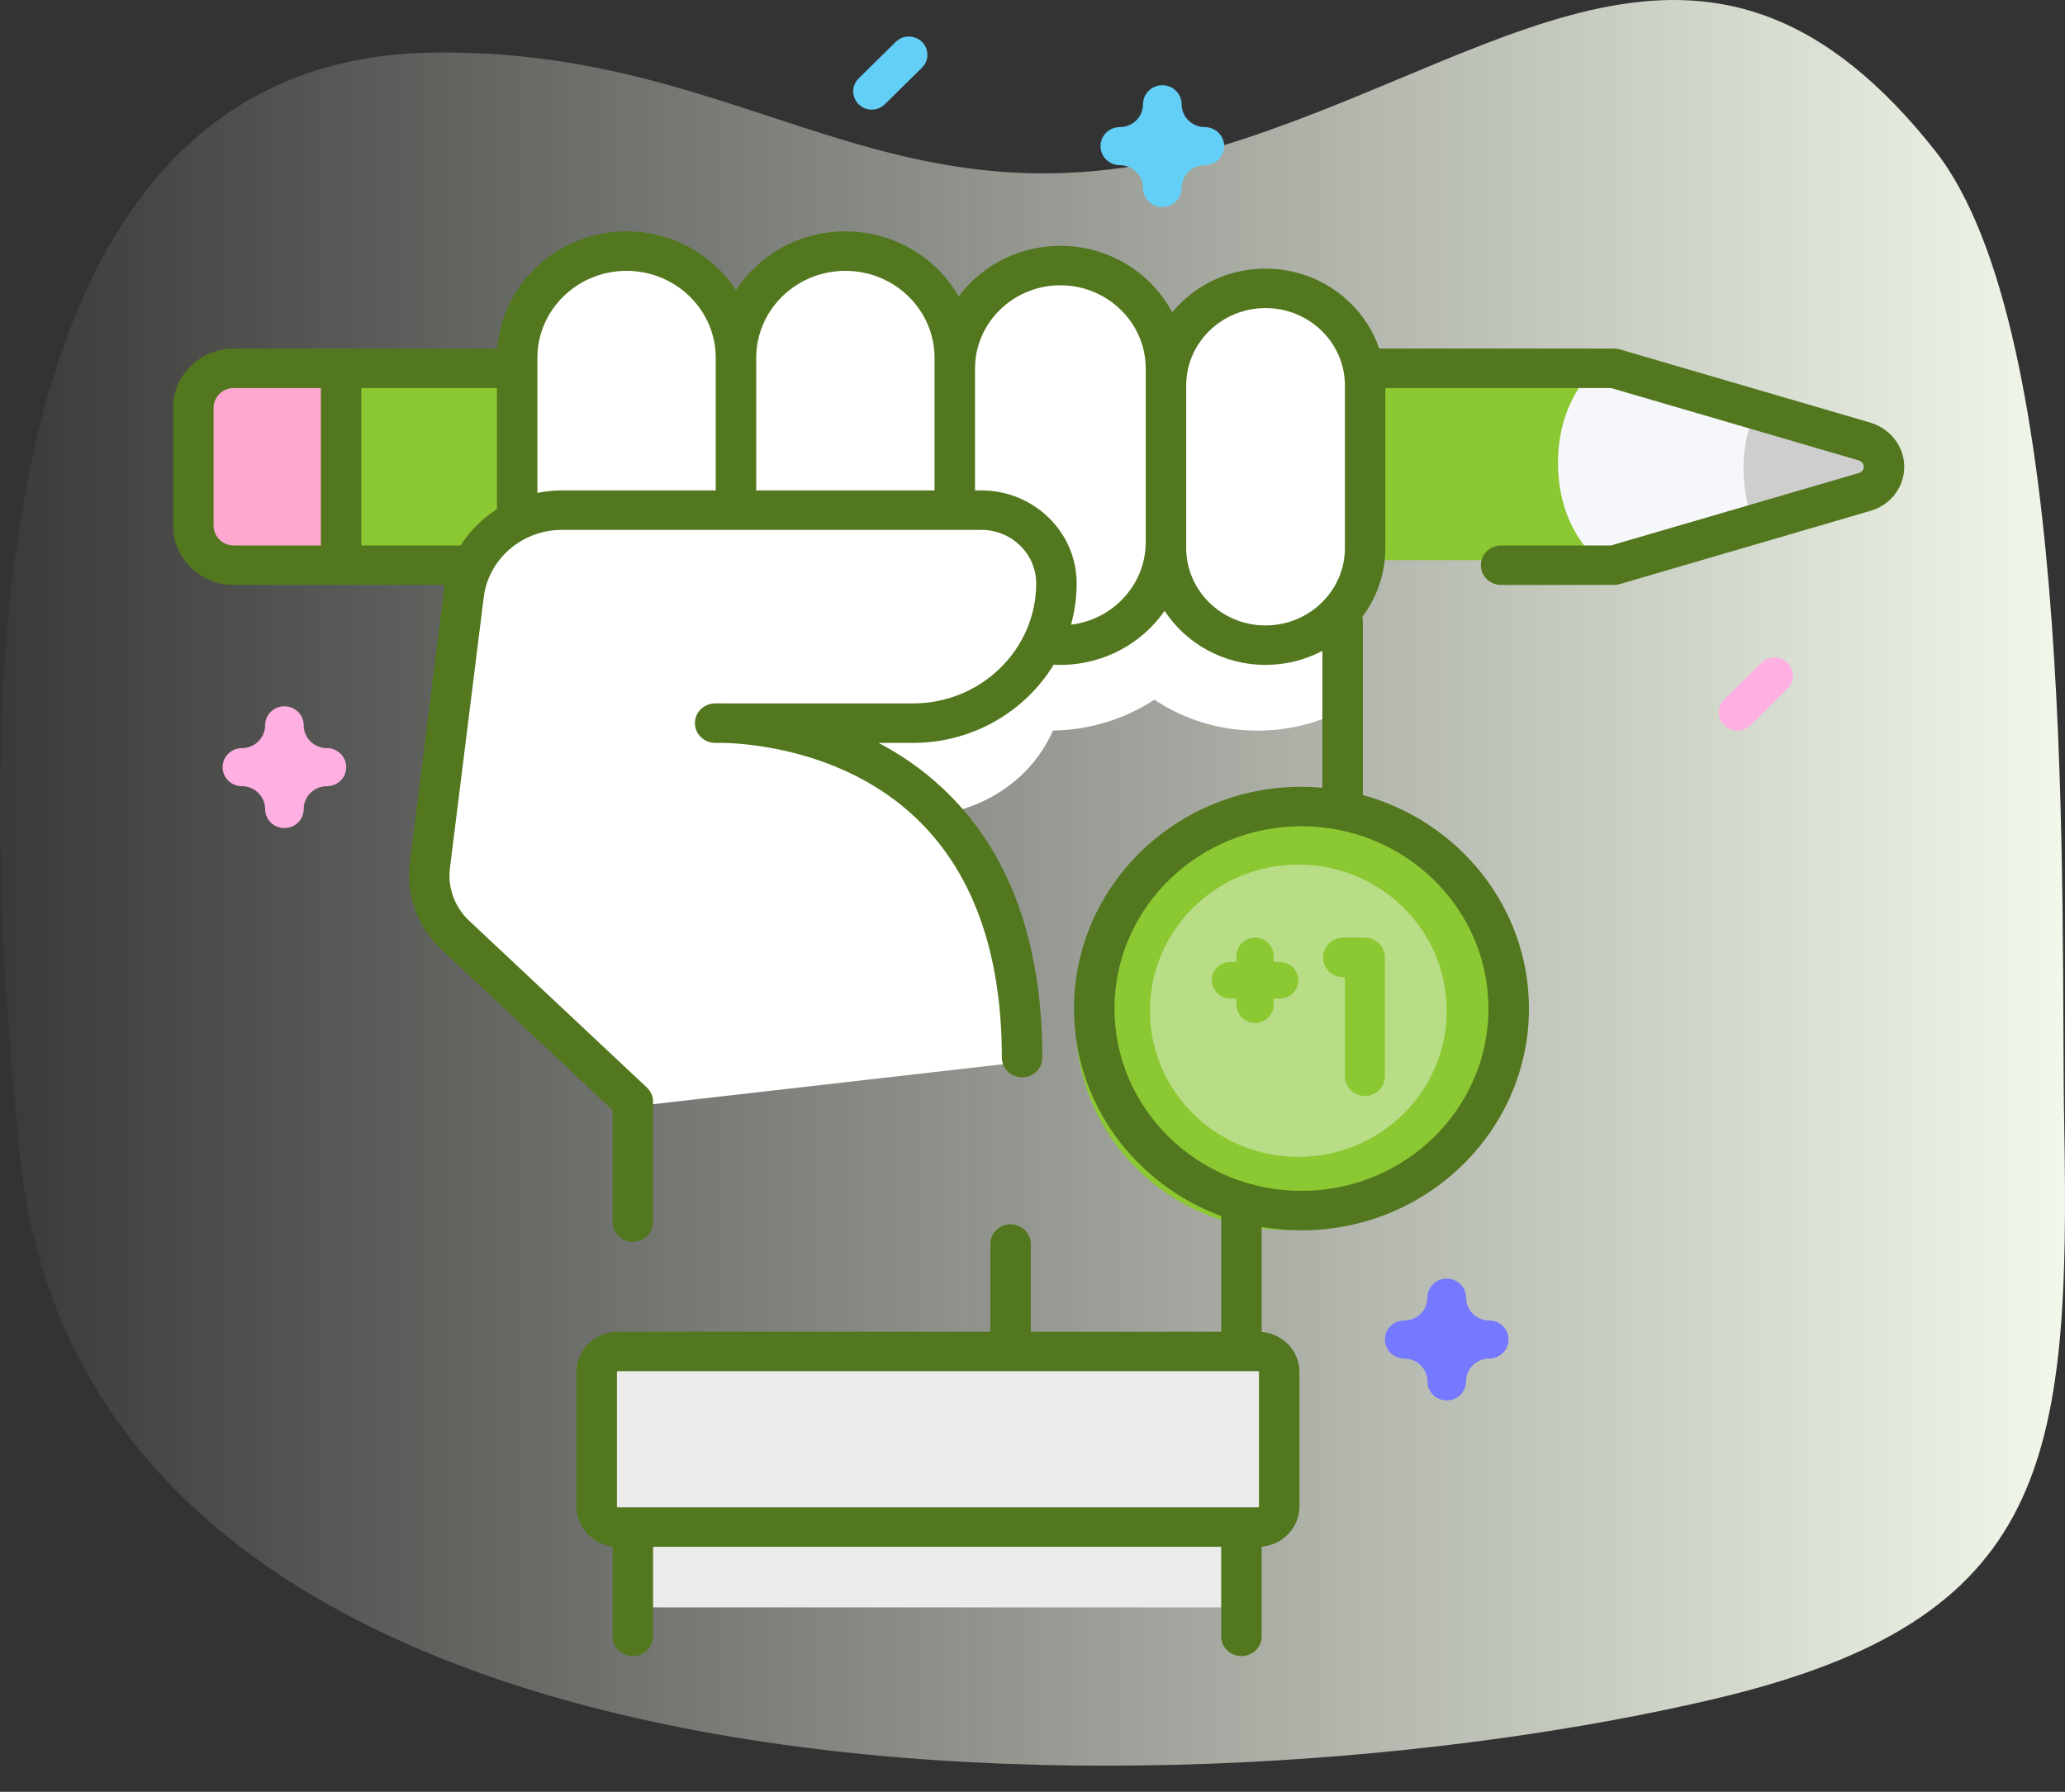
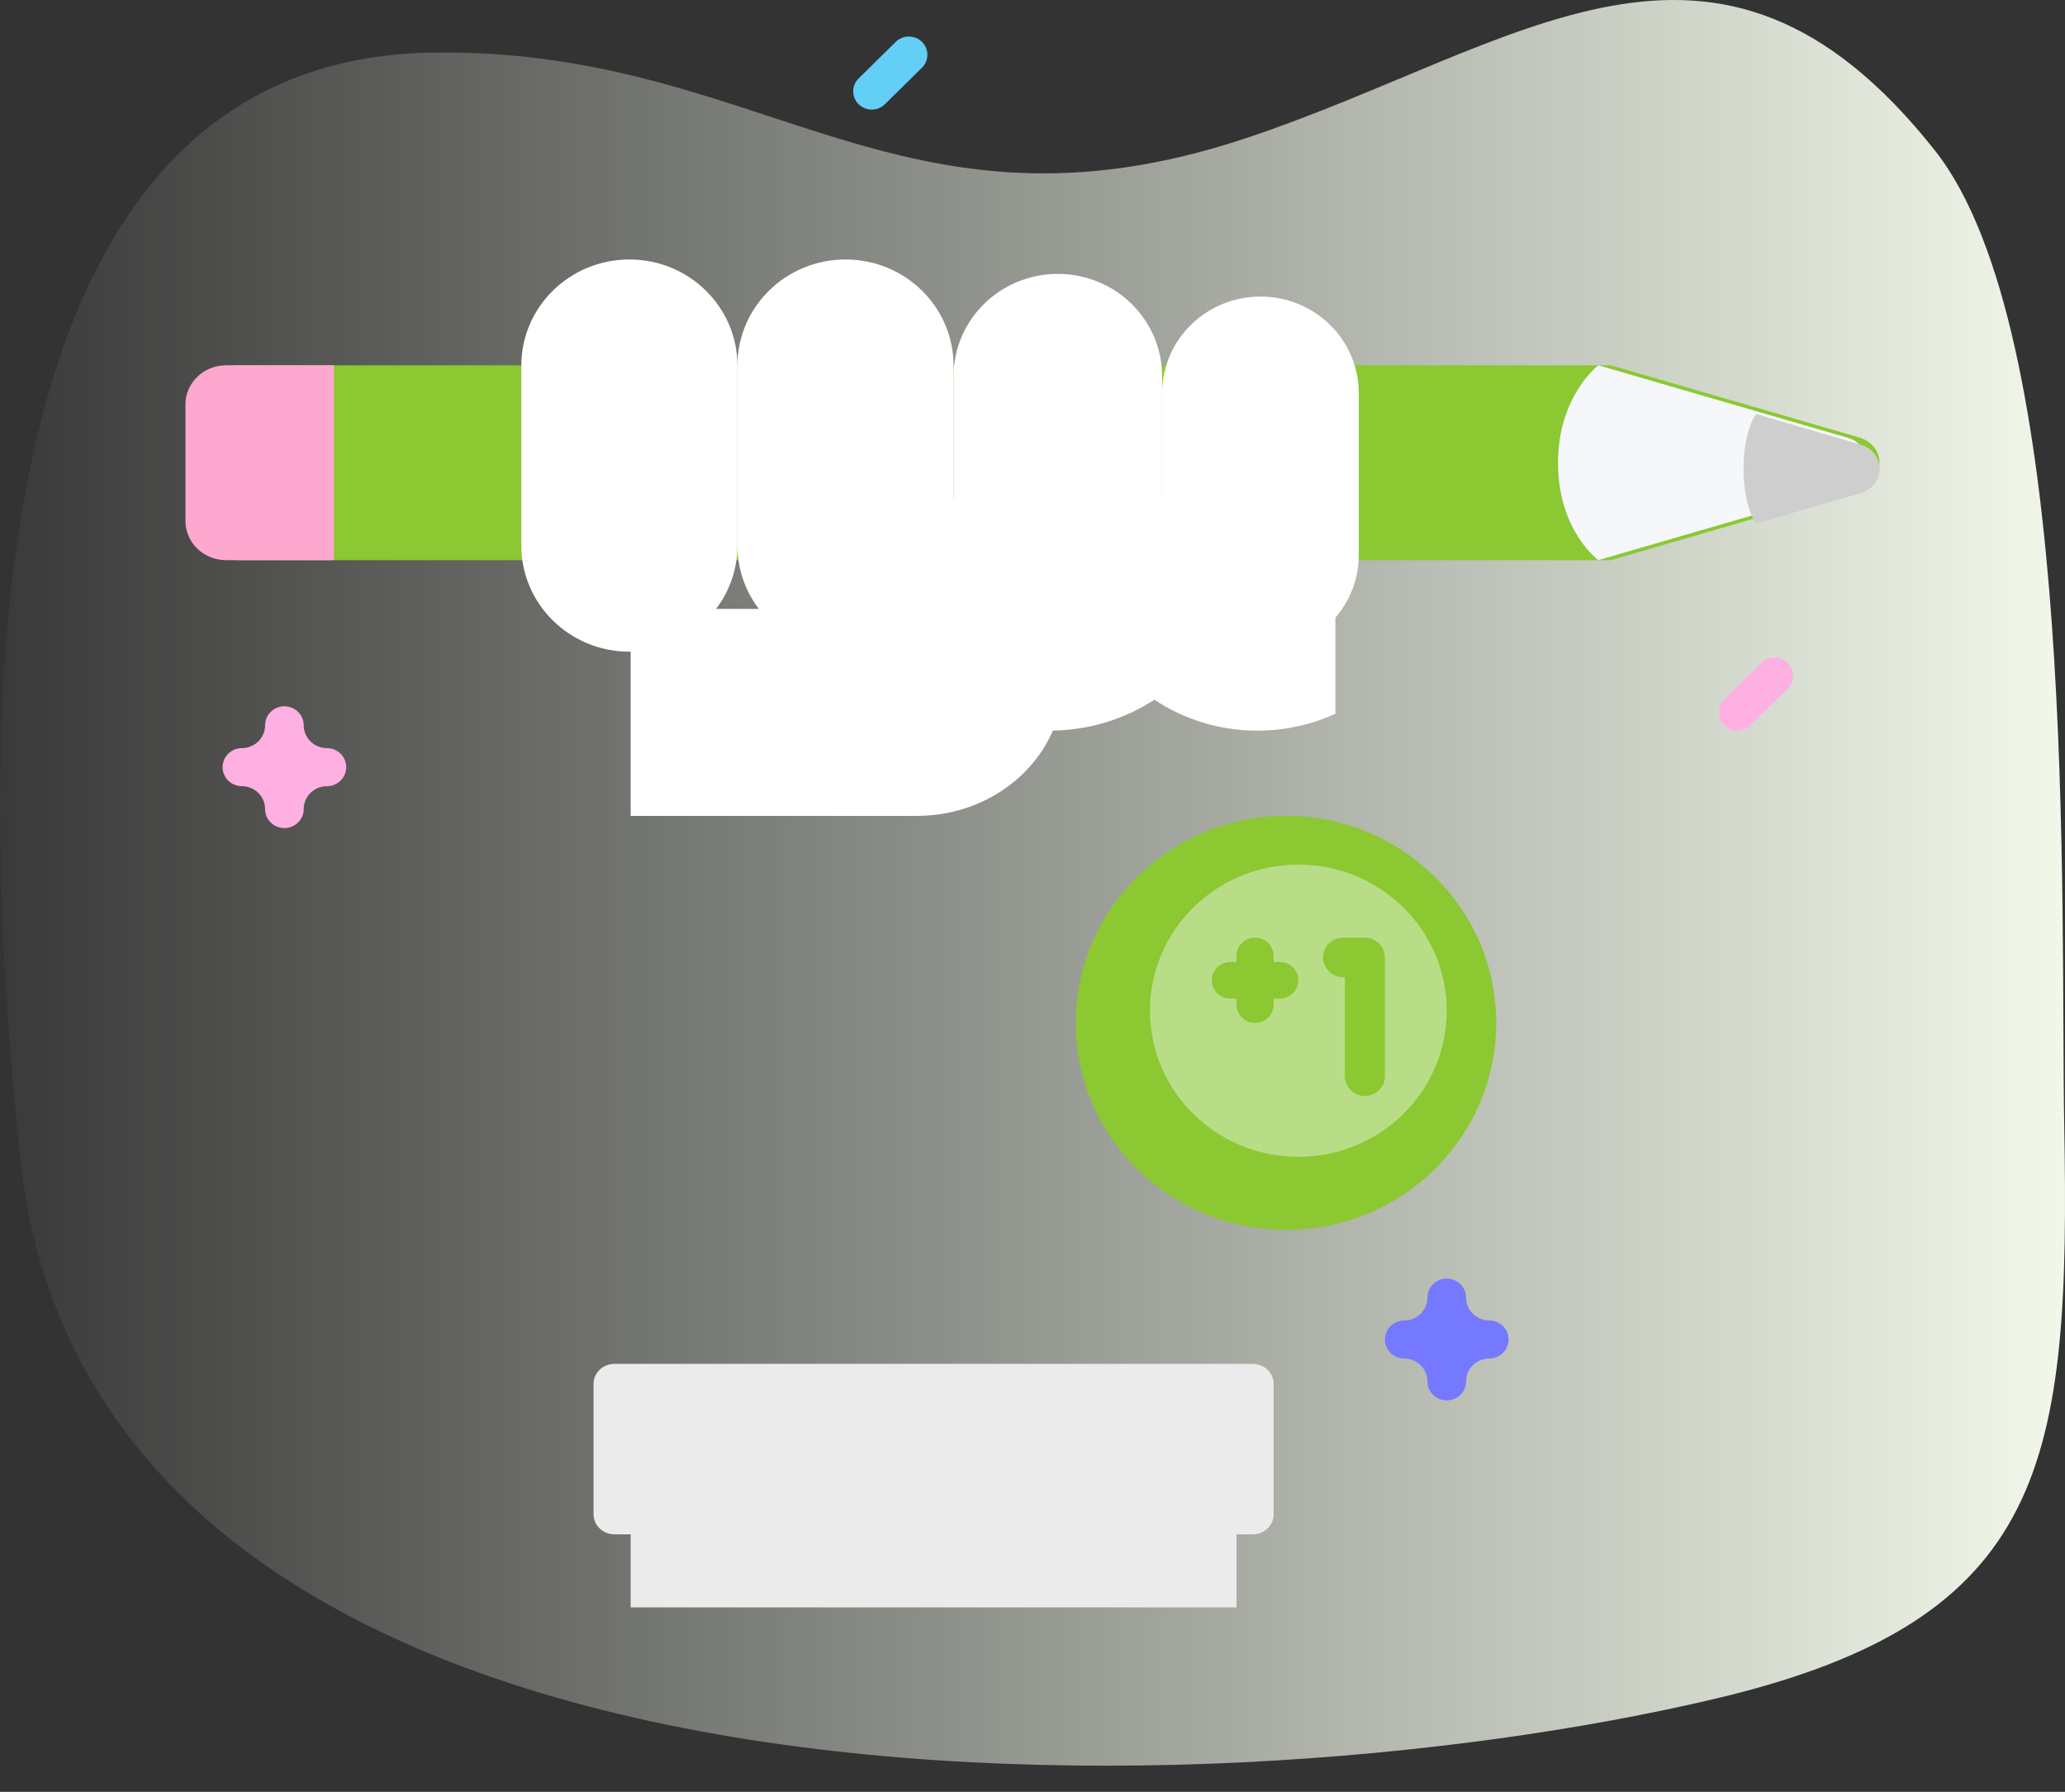
<svg xmlns="http://www.w3.org/2000/svg" width="53px" height="46px" viewBox="0 0 53 46" version="1.1">
  <rect x="0" y="0" width="53" height="46" fill="#333333" stroke="none" />
  <title>B339DD6B-869E-4B15-BB35-78F14FD401D0</title>
  <defs>
    <linearGradient x1="0%" y1="50%" x2="100%" y2="50%" id="linearGradient-1">
      <stop stop-color="#F4FAEC" stop-opacity="0" offset="0%" />
      <stop stop-color="#F4FAEC" offset="100%" />
    </linearGradient>
  </defs>
  <g id="ANDROID-APP-DEVELOPMENT" stroke="none" stroke-width="1" fill="none" fill-rule="evenodd">
    <g id="3.14_Android-App-Development" transform="translate(-30, -5327)" fill-rule="nonzero">
      <g id="Section-Copy" transform="translate(0, 4331)">
        <g id="Group-28" transform="translate(16, 60)">
          <g id="Group-27" transform="translate(0, 741)">
            <g id="Group-26" transform="translate(0, 59)">
              <g id="Group-Copy-8" transform="translate(0, 124)">
                <g id="004-tablet-pen" transform="translate(14, 12)">
                  <path d="M0.507,29.651 C2.313,47.346 30.777,46.76 44.067,43.599 C52.603,41.569 53.134,37.512 52.98,28.86 C52.881,23.282 53.336,8.518 49.667,3.871 C44.031,-3.266 38.981,1.21 32.001,3.54 C23.049,6.529 19.56,1.193 11.042,1.352 C-1.446,1.585 -0.425,20.519 0.507,29.651 Z" id="Path" fill="url(#linearGradient-1)" />
                  <path d="M41.346,9.378 L6.111,9.378 C5.54,9.378 5.078,9.827 5.078,10.381 L5.078,13.378 C5.078,13.931 5.54,14.38 6.111,14.38 L41.346,14.38 L47.75,12.518 C48.07,12.425 48.279,12.119 48.233,11.788 C48.196,11.523 47.988,11.31 47.724,11.233 L41.346,9.378 Z" id="Path" fill="#8BC832" />
                  <path d="M8.569,9.378 L5.804,9.378 C5.228,9.378 4.76,9.827 4.76,10.381 L4.76,13.378 C4.76,13.931 5.228,14.38 5.804,14.38 L8.569,14.38 L8.569,9.378 Z" id="Path" fill="#FFA8CF" />
                  <path d="M41.022,14.38 L47.432,12.518 C47.723,12.433 47.922,12.174 47.922,11.879 C47.922,11.585 47.723,11.325 47.432,11.241 L41.022,9.378 C41.022,9.378 39.988,10.166 39.988,11.879 C39.988,13.624 41.022,14.38 41.022,14.38 L41.022,14.38 Z" id="Path" fill="#F6F7FA" />
                  <path d="M47.769,11.419 L45.071,10.629 C45.071,10.629 44.749,11.046 44.749,12.036 C44.749,13.019 45.071,13.442 45.071,13.442 L47.769,12.652 C48.048,12.571 48.24,12.32 48.24,12.036 C48.24,11.751 48.048,11.501 47.769,11.419 L47.769,11.419 Z" id="Path" fill="#CECECE" />
                  <path d="M27.293,17.456 C27.293,19.384 25.609,20.945 23.533,20.945 L16.186,20.945 L16.186,15.631 L25.326,15.631 C25.869,15.631 26.361,15.835 26.718,16.165 C27.074,16.496 27.293,16.952 27.293,17.456 L27.293,17.456 Z" id="Path" fill="#FFFFFF" />
                  <path d="M34.275,12.817 L34.275,18.322 C33.671,18.6 32.99,18.757 32.271,18.757 C31.286,18.757 30.374,18.461 29.628,17.962 C28.863,18.463 27.935,18.757 26.934,18.757 C24.333,18.757 22.216,16.77 22.216,14.327 L22.216,12.817 L34.275,12.817 L34.275,12.817 Z" id="Path" fill="#FFFFFF" />
                  <polygon id="Path" fill="#EBEBEB" points="16.186 36.888 31.737 36.888 31.737 41.265 16.186 41.265" />
                  <g id="Group" transform="translate(11.151, 6.661)" fill="#FFFFFF">
                    <path d="M5.003,10.069 C3.471,10.069 2.229,8.849 2.229,7.344 L2.229,2.726 C2.229,1.22 3.471,0 5.003,0 C6.534,0 7.776,1.22 7.776,2.726 L7.776,7.344 C7.776,8.849 6.534,10.069 5.003,10.069 Z" id="Path" />
                    <path d="M10.549,10.069 C9.018,10.069 7.776,8.849 7.776,7.344 L7.776,2.726 C7.776,1.22 9.018,0 10.549,0 C12.081,0 13.323,1.22 13.323,2.726 L13.323,7.344 C13.323,8.849 12.081,10.069 10.549,10.069 Z" id="Path" />
                    <path d="M15.999,10.069 C14.521,10.069 13.323,8.892 13.323,7.439 L13.323,3.001 C13.323,1.548 14.521,0.37 15.999,0.37 C17.477,0.37 18.676,1.548 18.676,3.001 L18.676,7.439 C18.676,8.892 17.477,10.069 15.999,10.069 Z" id="Path" />
                    <path d="M21.2,10.069 C19.806,10.069 18.676,8.959 18.676,7.588 L18.676,3.433 C18.676,2.062 19.806,0.952 21.2,0.952 C22.594,0.952 23.724,2.062 23.724,3.433 L23.724,7.588 C23.724,8.959 22.594,10.069 21.2,10.069 Z" id="Path" />
-                     <path d="M15.028,20.609 C15.028,11.734 7.248,12.062 7.248,12.062 L12.264,12.062 C14.271,12.062 15.899,10.463 15.899,8.49 C15.899,7.457 15.047,6.62 13.996,6.62 L3.363,6.62 C2.095,6.62 1.026,7.55 0.873,8.787 L0.016,15.707 C-0.065,16.362 0.171,17.016 0.655,17.473 L5.162,21.737 L15.028,20.609 Z" id="Path" />
                  </g>
                  <path d="M32.15,39.389 L15.772,39.389 C15.475,39.389 15.234,39.16 15.234,38.877 L15.234,35.525 C15.234,35.242 15.475,35.013 15.772,35.013 L32.15,35.013 C32.447,35.013 32.689,35.242 32.689,35.525 L32.689,38.877 C32.689,39.16 32.447,39.389 32.15,39.389 Z" id="Path" fill="#EBEBEB" />
-                   <path d="M29.832,5.314 C29.558,5.314 29.336,5.096 29.336,4.826 C29.336,4.503 29.07,4.24 28.741,4.24 C28.467,4.24 28.246,4.021 28.246,3.751 C28.246,3.482 28.467,3.263 28.741,3.263 C29.07,3.263 29.336,3 29.336,2.677 C29.336,2.407 29.558,2.188 29.832,2.188 C30.106,2.188 30.328,2.407 30.328,2.677 C30.328,3 30.595,3.263 30.923,3.263 C31.197,3.263 31.419,3.482 31.419,3.751 C31.419,4.021 31.197,4.24 30.923,4.24 C30.595,4.24 30.328,4.503 30.328,4.826 C30.328,5.096 30.106,5.314 29.832,5.314 Z" id="Path" fill="#63CFF6" />
                  <path d="M7.299,21.258 C7.025,21.258 6.804,21.039 6.804,20.769 C6.804,20.446 6.537,20.183 6.208,20.183 C5.935,20.183 5.713,19.964 5.713,19.695 C5.713,19.425 5.935,19.206 6.208,19.206 C6.537,19.206 6.804,18.943 6.804,18.62 C6.804,18.35 7.025,18.132 7.299,18.132 C7.573,18.132 7.795,18.35 7.795,18.62 C7.795,18.943 8.062,19.206 8.39,19.206 C8.664,19.206 8.886,19.425 8.886,19.695 C8.886,19.964 8.664,20.183 8.39,20.183 C8.062,20.183 7.795,20.446 7.795,20.769 C7.795,21.039 7.573,21.258 7.299,21.258 Z" id="Path" fill="#FFB0E2" />
                  <path d="M37.132,35.951 C36.858,35.951 36.636,35.732 36.636,35.462 C36.636,35.139 36.369,34.876 36.041,34.876 C35.767,34.876 35.545,34.657 35.545,34.387 C35.545,34.118 35.767,33.899 36.041,33.899 C36.369,33.899 36.636,33.636 36.636,33.313 C36.636,33.043 36.858,32.824 37.132,32.824 C37.406,32.824 37.628,33.043 37.628,33.313 C37.628,33.636 37.895,33.899 38.223,33.899 C38.497,33.899 38.719,34.118 38.719,34.387 C38.719,34.657 38.497,34.876 38.223,34.876 C37.895,34.876 37.628,35.139 37.628,35.462 C37.628,35.732 37.406,35.951 37.132,35.951 Z" id="Path" fill="#7579FF" />
                  <path d="M22.374,2.814 C22.252,2.814 22.13,2.768 22.038,2.676 C21.852,2.493 21.852,2.196 22.038,2.013 L22.99,1.075 C23.176,0.892 23.477,0.892 23.663,1.075 C23.849,1.258 23.849,1.555 23.663,1.738 L22.711,2.676 C22.618,2.768 22.496,2.814 22.374,2.814 Z" id="Path" fill="#63CFF6" />
                  <path d="M44.59,18.757 C44.468,18.757 44.346,18.711 44.253,18.619 C44.067,18.436 44.067,18.139 44.253,17.956 L45.205,17.018 C45.391,16.835 45.693,16.835 45.879,17.018 C46.064,17.202 46.064,17.499 45.879,17.682 L44.926,18.619 C44.833,18.711 44.712,18.757 44.59,18.757 L44.59,18.757 Z" id="Path" fill="#FFB0E2" />
                  <ellipse id="Oval" fill="#8BC832" cx="33.006" cy="26.26" rx="5.395" ry="5.314" />
                  <ellipse id="Oval" fill="#B9DD87" cx="33.323" cy="25.947" rx="3.808" ry="3.751" />
-                   <path d="M48.863,11.823 C48.8,11.365 48.456,10.981 47.986,10.844 L41.574,8.969 C41.525,8.955 41.475,8.948 41.424,8.948 L35.398,8.948 C34.991,7.757 33.838,6.896 32.481,6.896 C31.513,6.896 30.649,7.334 30.085,8.018 C29.547,7.005 28.463,6.311 27.215,6.311 C26.144,6.311 25.193,6.823 24.605,7.609 C24.036,6.614 22.946,5.94 21.697,5.94 C20.518,5.94 19.48,6.542 18.889,7.447 C18.298,6.542 17.261,5.94 16.081,5.94 C14.328,5.94 12.889,7.269 12.764,8.948 L6.001,8.948 C5.142,8.948 4.443,9.63 4.443,10.468 L4.443,13.497 C4.443,14.335 5.142,15.017 6.001,15.017 L11.416,15.017 C11.404,15.081 11.392,15.147 11.384,15.213 L10.516,22.165 C10.415,22.976 10.715,23.799 11.319,24.365 L15.723,28.5 L15.723,31.373 C15.723,31.653 15.956,31.88 16.243,31.88 C16.53,31.88 16.762,31.653 16.762,31.373 L16.762,28.284 C16.762,28.146 16.705,28.015 16.603,27.919 L12.039,23.635 C11.669,23.288 11.486,22.784 11.548,22.287 L12.415,15.335 C12.539,14.348 13.401,13.603 14.421,13.603 L25.188,13.603 C25.963,13.603 26.595,14.219 26.595,14.975 C26.595,16.675 25.177,18.058 23.434,18.058 L18.624,18.058 C18.458,18.054 18.355,18.057 18.333,18.058 C18.05,18.07 17.829,18.3 17.836,18.575 C17.842,18.851 18.072,19.071 18.355,19.071 L18.555,19.071 C19.228,19.086 21.657,19.263 23.478,20.97 C24.961,22.362 25.713,24.441 25.713,27.151 C25.713,27.431 25.946,27.658 26.233,27.658 C26.519,27.658 26.752,27.431 26.752,27.151 C26.752,24.149 25.889,21.821 24.187,20.231 C23.666,19.743 23.107,19.365 22.549,19.071 L23.434,19.071 C24.968,19.071 26.311,18.264 27.044,17.064 C27.101,17.067 27.158,17.069 27.215,17.069 C28.327,17.069 29.309,16.518 29.89,15.682 C30.437,16.515 31.394,17.069 32.481,17.069 C33.008,17.069 33.505,16.939 33.939,16.71 L33.939,20.223 C33.763,20.207 33.584,20.198 33.403,20.198 C30.184,20.198 27.565,22.752 27.565,25.892 C27.565,28.324 29.138,30.404 31.343,31.218 L31.343,34.188 L26.456,34.188 L26.456,31.938 C26.456,31.658 26.223,31.431 25.936,31.431 C25.649,31.431 25.417,31.658 25.417,31.938 L25.417,34.188 L15.856,34.188 C15.271,34.188 14.795,34.652 14.795,35.222 L14.795,38.675 C14.795,39.201 15.201,39.636 15.723,39.7 L15.723,42.009 C15.723,42.289 15.956,42.515 16.243,42.515 C16.53,42.515 16.762,42.289 16.762,42.009 L16.762,39.709 L31.343,39.709 L31.343,42.009 C31.343,42.289 31.575,42.515 31.862,42.515 C32.149,42.515 32.382,42.289 32.382,42.009 L32.382,39.704 C32.924,39.66 33.352,39.216 33.352,38.675 L33.352,35.222 C33.352,34.681 32.925,34.237 32.382,34.193 L32.382,31.496 C32.714,31.554 33.055,31.585 33.403,31.585 C36.623,31.585 39.242,29.031 39.242,25.892 C39.242,23.284 37.434,21.082 34.978,20.41 L34.978,15.943 C34.978,15.906 34.973,15.87 34.965,15.835 C35.337,15.339 35.556,14.729 35.556,14.07 L35.556,9.961 L41.348,9.961 L47.688,11.814 C47.765,11.837 47.825,11.896 47.834,11.958 C47.845,12.041 47.794,12.119 47.713,12.142 L41.348,14.003 L38.527,14.003 C38.24,14.003 38.008,14.23 38.008,14.51 C38.008,14.79 38.24,15.016 38.527,15.016 L41.425,15.016 C41.475,15.016 41.525,15.009 41.574,14.995 L48.012,13.113 C48.585,12.945 48.943,12.403 48.863,11.823 Z M15.834,35.222 C15.834,35.21 15.844,35.201 15.855,35.201 L32.292,35.201 C32.304,35.201 32.313,35.21 32.313,35.222 L32.313,38.675 C32.313,38.686 32.304,38.696 32.292,38.696 L15.855,38.696 C15.844,38.696 15.834,38.686 15.834,38.675 L15.834,35.222 Z M38.203,25.892 C38.203,28.473 36.05,30.572 33.403,30.572 C30.757,30.572 28.604,28.473 28.604,25.892 C28.604,23.311 30.757,21.211 33.403,21.211 C36.05,21.211 38.203,23.311 38.203,25.892 Z M21.697,6.953 C22.959,6.953 23.986,7.954 23.986,9.185 L23.986,9.461 L23.986,12.59 L19.409,12.59 L19.409,9.185 C19.409,7.954 20.436,6.953 21.697,6.953 Z M5.482,13.497 L5.482,10.468 C5.482,10.188 5.715,9.961 6.001,9.961 L8.235,9.961 L8.235,14.003 L6.001,14.003 C5.715,14.003 5.482,13.776 5.482,13.497 Z M11.821,14.003 L9.274,14.003 L9.274,9.961 L12.754,9.961 L12.754,13.073 C12.378,13.312 12.059,13.629 11.821,14.003 Z M13.793,12.654 L13.793,9.185 C13.793,7.954 14.819,6.953 16.081,6.953 C17.343,6.953 18.37,7.954 18.37,9.185 L18.37,12.59 L14.421,12.59 C14.206,12.59 13.996,12.612 13.793,12.654 L13.793,12.654 Z M27.489,16.037 C27.583,15.698 27.633,15.342 27.633,14.975 C27.633,13.66 26.536,12.59 25.187,12.59 L25.025,12.59 L25.025,9.461 C25.025,8.283 26.008,7.324 27.215,7.324 C28.423,7.324 29.406,8.283 29.406,9.461 L29.406,9.895 L29.406,13.919 C29.406,15.007 28.568,15.905 27.489,16.037 L27.489,16.037 Z M32.481,16.056 C31.358,16.056 30.445,15.165 30.445,14.07 L30.445,13.919 L30.445,9.895 C30.445,8.799 31.358,7.909 32.481,7.909 C33.604,7.909 34.518,8.799 34.518,9.895 L34.518,14.07 C34.518,15.165 33.604,16.056 32.481,16.056 L32.481,16.056 Z" id="Shape" fill="#53771E" />
                  <path d="M35.031,24.071 L34.472,24.071 C34.188,24.071 33.958,24.298 33.958,24.578 C33.958,24.859 34.188,25.086 34.472,25.086 L34.517,25.086 L34.517,27.628 C34.517,27.908 34.747,28.135 35.031,28.135 C35.315,28.135 35.545,27.908 35.545,27.628 L35.545,24.578 C35.545,24.298 35.315,24.071 35.031,24.071 Z" id="Path" fill="#8BC832" />
                  <path d="M32.846,24.695 L32.69,24.695 L32.69,24.542 C32.69,24.282 32.476,24.071 32.213,24.071 C31.949,24.071 31.735,24.282 31.735,24.542 L31.735,24.695 L31.579,24.695 C31.316,24.695 31.102,24.906 31.102,25.165 C31.102,25.425 31.316,25.636 31.579,25.636 L31.735,25.636 L31.735,25.789 C31.735,26.049 31.949,26.26 32.213,26.26 C32.476,26.26 32.69,26.049 32.69,25.789 L32.69,25.636 L32.846,25.636 C33.11,25.636 33.323,25.425 33.323,25.165 C33.323,24.906 33.11,24.695 32.846,24.695 Z" id="Path" fill="#8BC832" />
                </g>
              </g>
            </g>
          </g>
        </g>
      </g>
    </g>
  </g>
</svg>